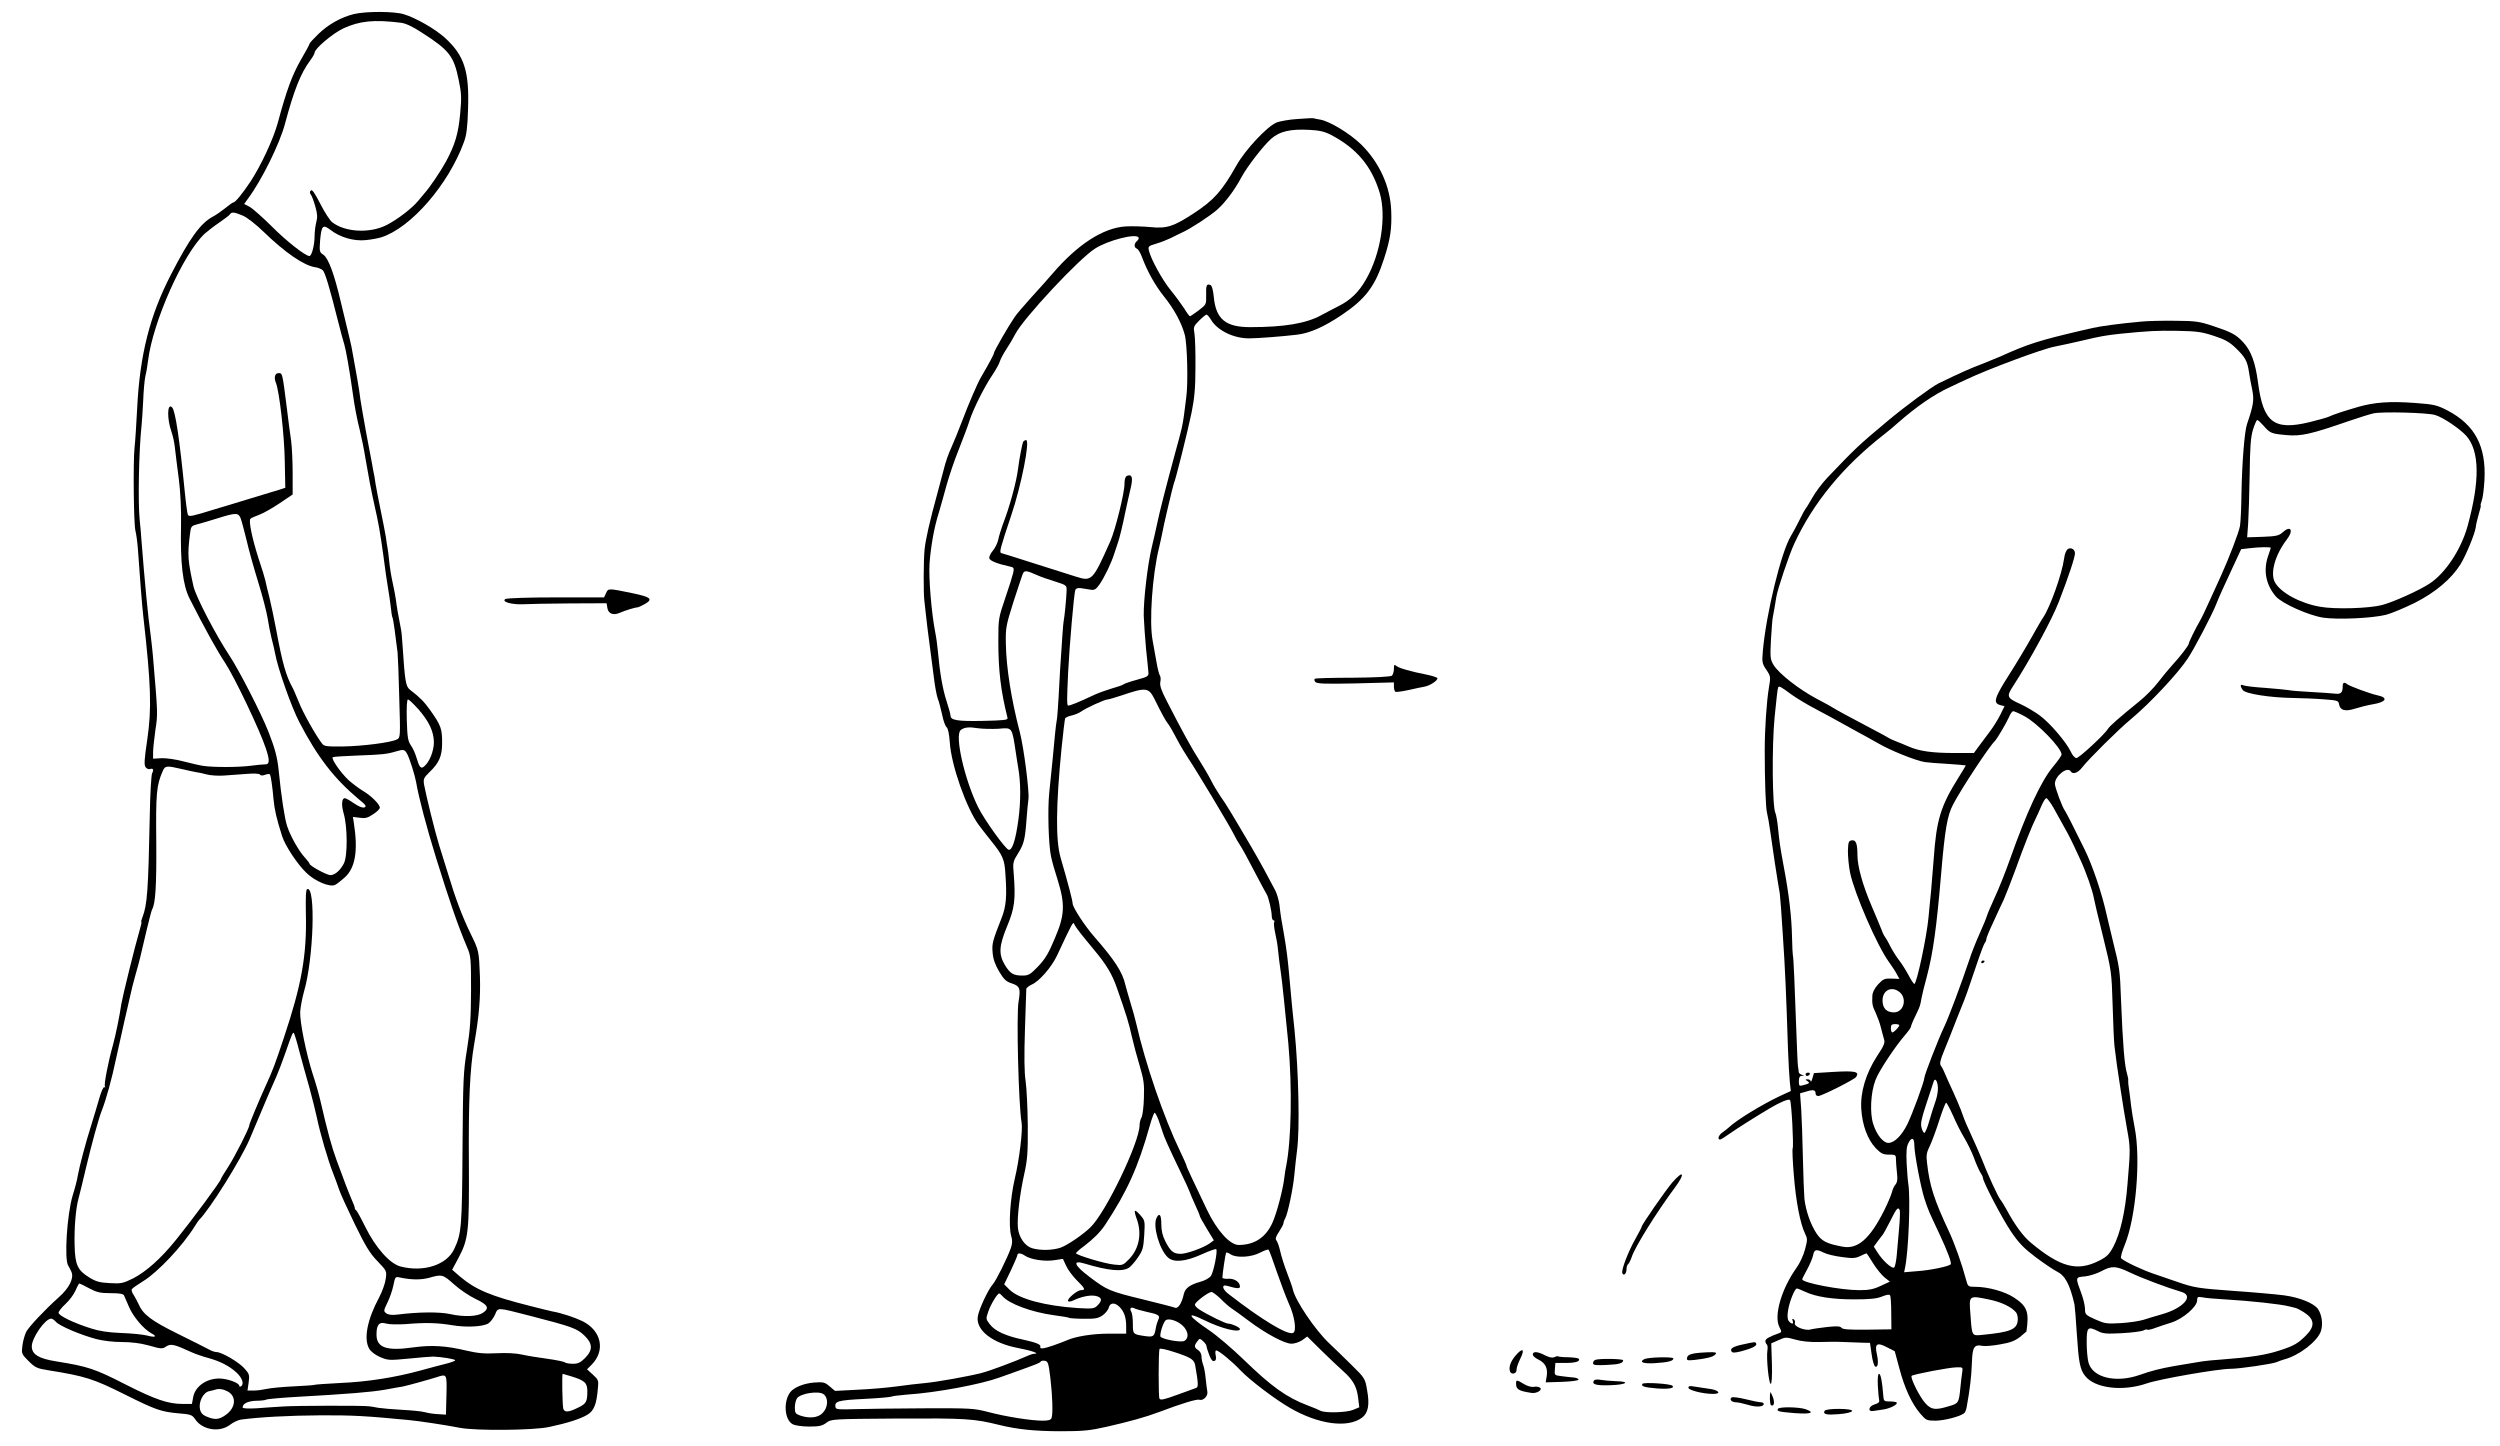
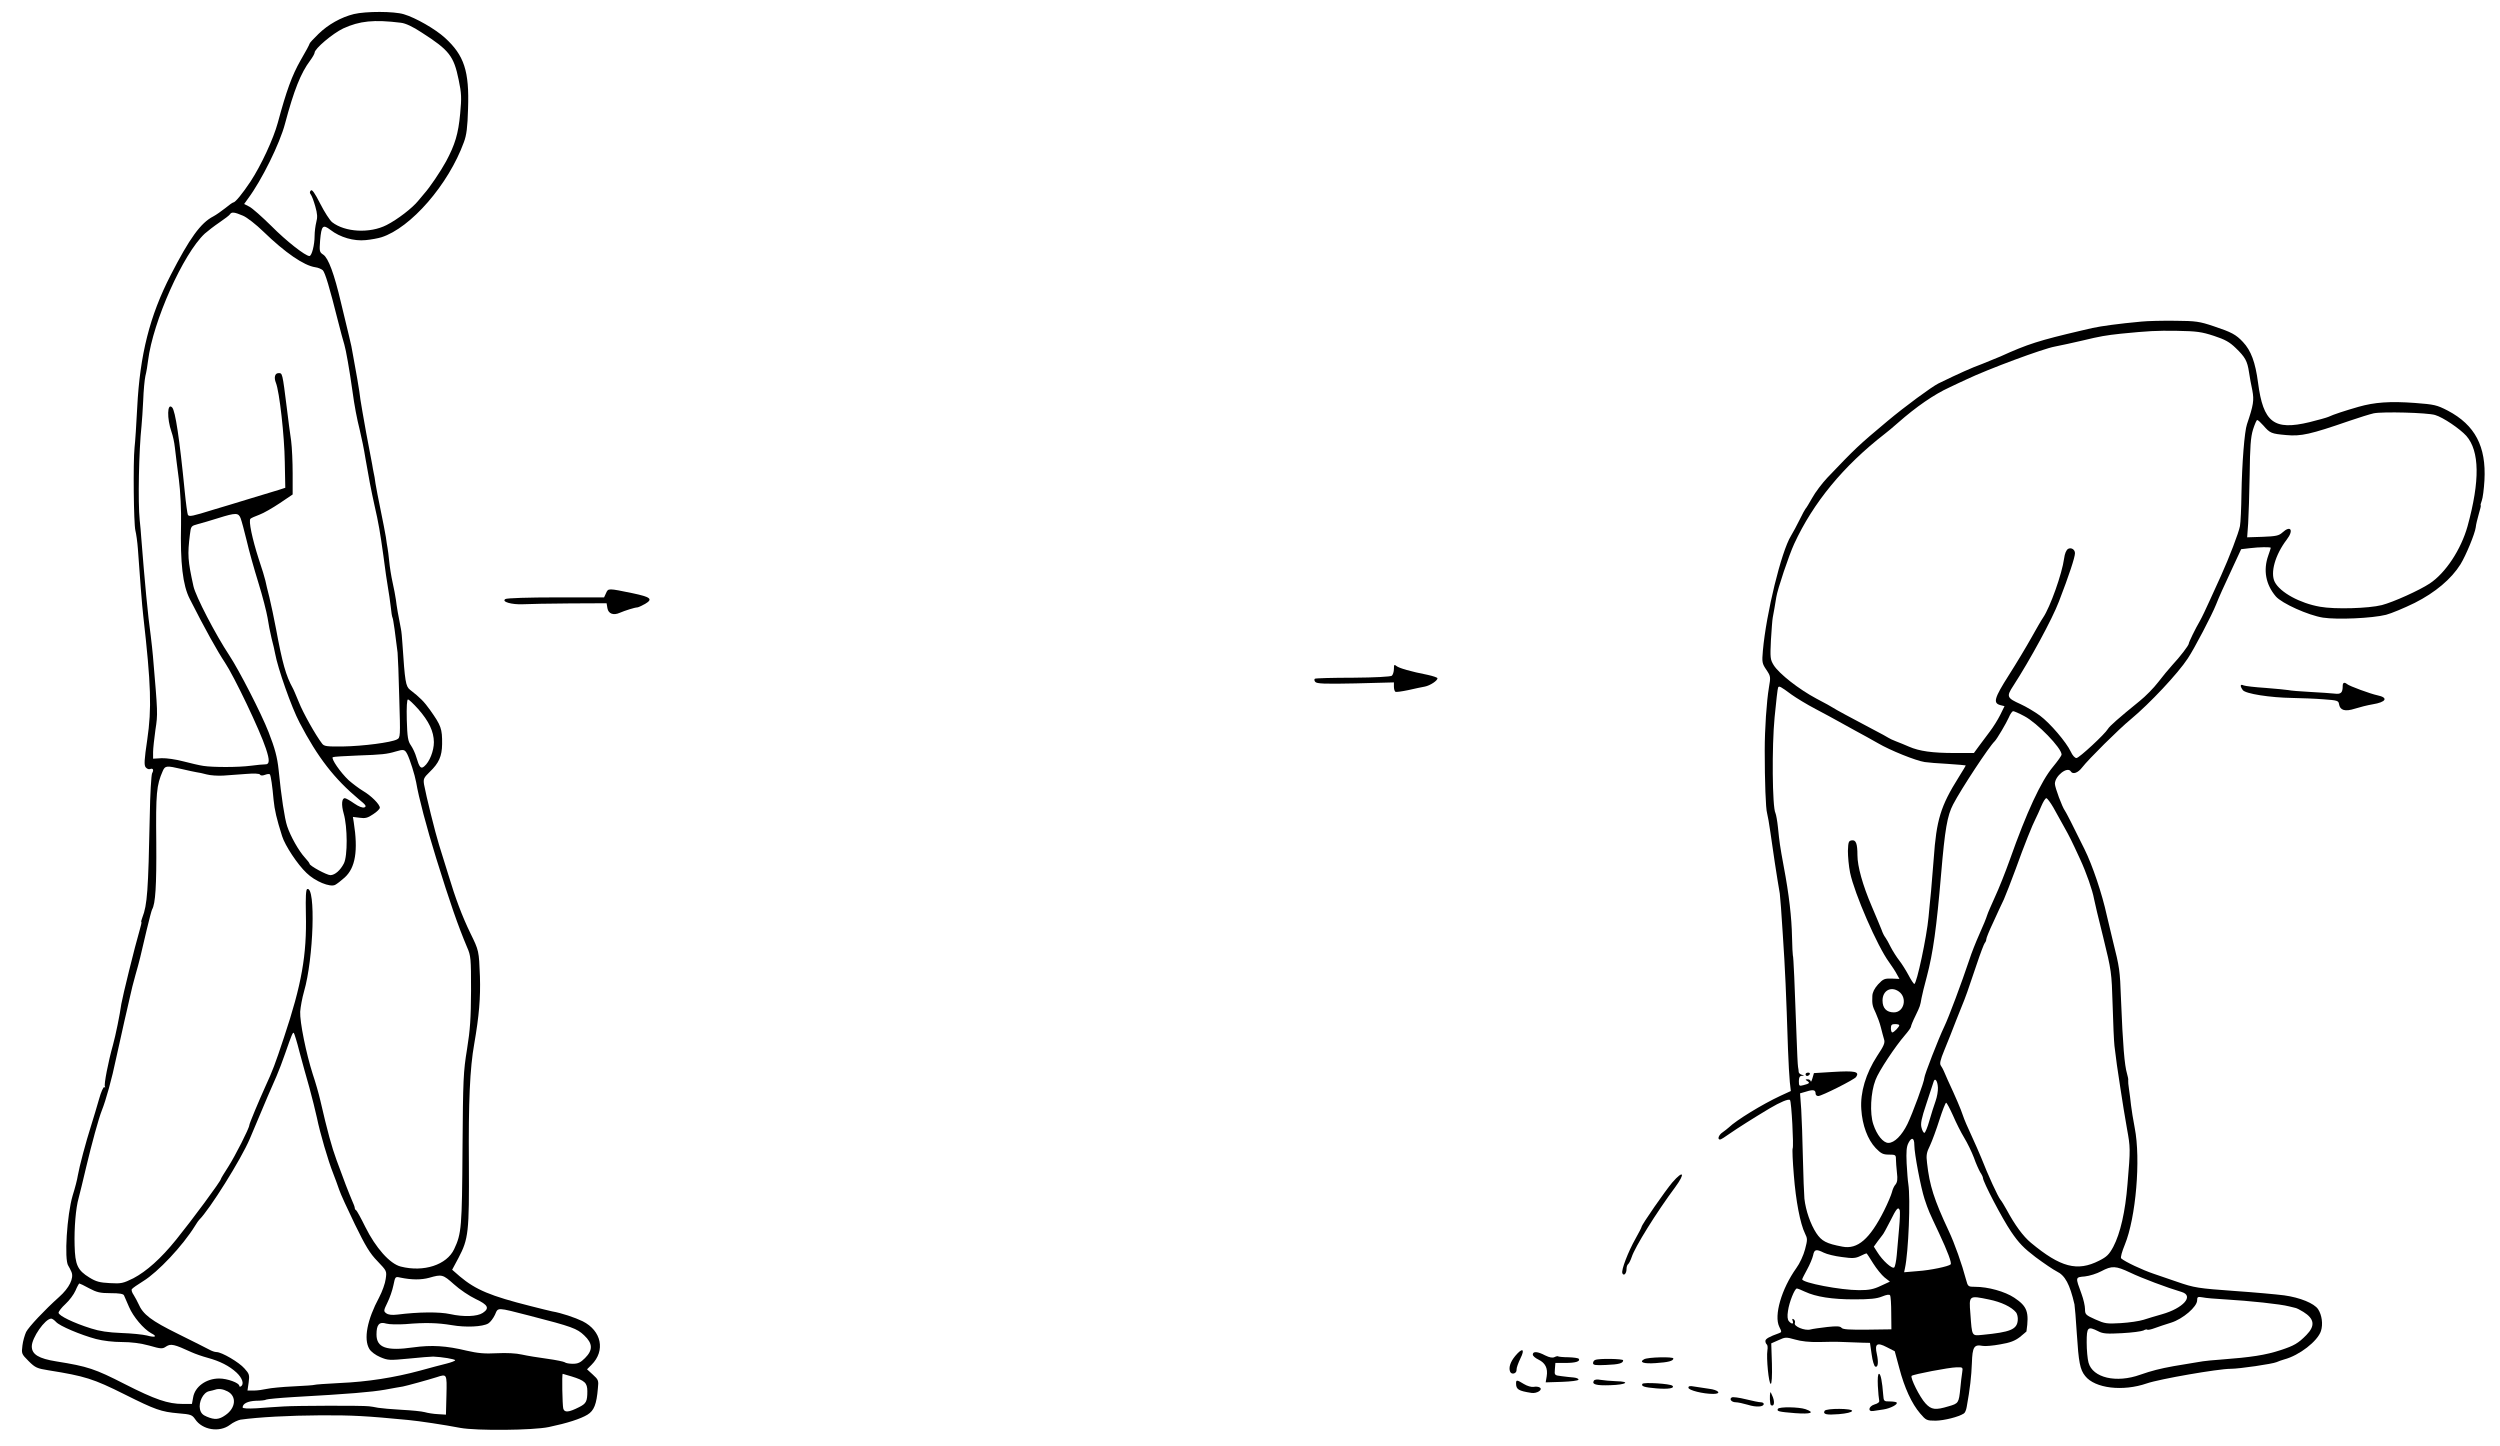
<svg xmlns="http://www.w3.org/2000/svg" version="1.0" width="1494pt" height="864pt" viewBox="0 0 1494 864" preserveAspectRatio="xMidYMid meet">
  <g transform="translate(0,864) scale(0.1,-0.1)" fill="#000000" stroke="none">
    <path d="M2115 8556 c-77 -19 -155 -63 -212 -119 -29 -28 -53 -54 -53 -58 0 -4 -24 -49 -54 -100 -51 -90 -84 -180 -136 -373 -26 -96 -100 -255 -163 -351 -48 -72 -91 -125 -103 -125 -4 0 -25 -15 -48 -34 -23 -18 -54 -40 -71 -49 -76 -39 -142 -131 -255 -351 -125 -243 -184 -476 -200 -791 -5 -99 -12 -207 -16 -240 -9 -89 -5 -454 5 -495 5 -19 12 -69 15 -110 9 -133 26 -354 32 -400 47 -414 51 -554 24 -740 -18 -122 -20 -153 -9 -166 7 -8 18 -13 25 -10 18 7 25 -4 13 -25 -5 -10 -12 -126 -14 -256 -9 -447 -15 -531 -44 -605 -6 -16 -9 -28 -6 -28 2 0 -2 -21 -10 -47 -29 -98 -103 -400 -110 -443 -9 -65 -34 -187 -50 -245 -28 -99 -55 -238 -48 -248 3 -5 2 -7 -4 -4 -5 3 -19 -28 -31 -71 -12 -42 -33 -113 -47 -157 -32 -100 -71 -247 -80 -300 -3 -22 -17 -76 -31 -120 -34 -115 -51 -384 -26 -419 4 -6 13 -23 19 -37 16 -37 -13 -96 -74 -150 -87 -78 -180 -177 -197 -209 -8 -18 -19 -54 -22 -81 -6 -48 -6 -50 37 -93 40 -40 51 -44 119 -55 218 -35 267 -50 455 -144 184 -92 218 -104 321 -113 74 -6 82 -9 100 -35 43 -65 146 -81 208 -34 19 15 48 28 63 31 108 15 290 25 478 26 193 1 275 -4 525 -28 64 -6 217 -29 310 -47 96 -18 436 -15 530 5 110 23 190 49 231 74 39 24 54 62 62 158 5 46 3 51 -30 81 l-35 32 27 27 c84 84 60 203 -53 260 -45 22 -128 50 -182 59 -14 3 -72 17 -130 32 -238 60 -327 97 -422 177 l-46 40 38 71 c60 114 64 154 62 562 -3 370 6 572 32 717 29 167 38 275 34 403 -6 154 -6 154 -57 258 -49 101 -90 210 -131 347 -18 58 -43 139 -56 180 -24 77 -78 296 -90 362 -5 33 -2 40 34 75 55 53 73 93 74 166 1 92 -6 111 -72 204 -35 49 -59 74 -120 121 -26 21 -30 49 -45 273 -2 36 -6 77 -9 90 -15 74 -26 139 -30 174 -3 22 -12 70 -20 105 -8 36 -17 92 -20 125 -3 33 -8 69 -10 80 -2 11 -7 40 -10 65 -4 25 -18 97 -31 160 -13 63 -27 135 -31 160 -3 25 -8 54 -11 65 -2 11 -7 34 -9 50 -3 17 -19 102 -36 190 -16 88 -31 176 -34 196 -2 19 -10 75 -19 125 -9 49 -20 112 -25 139 -4 28 -15 82 -25 120 -9 39 -30 126 -47 195 -41 175 -76 268 -106 288 -23 15 -24 20 -19 86 8 88 16 97 62 62 58 -45 140 -68 210 -61 33 3 75 11 94 17 176 56 401 315 493 568 16 42 22 89 25 200 8 225 -23 319 -138 424 -57 52 -175 120 -246 141 -59 18 -227 18 -298 1z m281 -52 c27 -3 71 -23 125 -59 164 -105 191 -140 220 -282 17 -81 18 -107 9 -202 -11 -121 -31 -186 -84 -285 -32 -59 -99 -158 -130 -192 -6 -7 -22 -26 -36 -43 -35 -44 -125 -113 -190 -146 -100 -51 -248 -43 -325 17 -14 11 -46 61 -71 110 -33 65 -49 87 -56 80 -8 -8 -8 -15 -1 -24 6 -7 18 -39 27 -71 13 -45 14 -66 6 -95 -5 -20 -10 -57 -10 -82 0 -54 -17 -120 -31 -120 -24 0 -138 89 -228 180 -55 54 -113 106 -131 115 l-31 16 23 32 c82 110 190 329 221 447 54 202 94 303 151 379 14 19 26 40 26 46 0 24 108 115 171 145 98 45 183 54 345 34z m-944 -1153 c24 -10 79 -53 122 -95 130 -126 242 -203 310 -213 17 -2 37 -11 45 -18 14 -14 41 -105 90 -300 15 -60 33 -126 39 -145 9 -29 31 -153 48 -275 12 -90 27 -168 44 -235 10 -41 26 -118 34 -170 9 -52 21 -117 26 -145 6 -27 12 -59 14 -70 2 -11 9 -40 14 -65 24 -104 34 -163 53 -300 10 -80 23 -167 28 -195 5 -27 12 -77 16 -110 3 -32 8 -63 11 -67 4 -6 18 -107 30 -208 2 -19 7 -141 10 -271 7 -234 7 -237 -14 -248 -34 -18 -202 -40 -323 -42 -97 -1 -112 1 -124 17 -38 49 -115 186 -139 248 -16 38 -32 77 -37 85 -40 72 -62 150 -99 351 -12 63 -30 149 -40 190 -11 41 -21 86 -24 100 -3 14 -20 72 -40 130 -38 118 -62 229 -49 240 4 4 28 15 53 24 25 9 80 41 122 69 l77 52 0 125 c0 69 -4 157 -9 195 -6 39 -17 124 -25 190 -28 223 -27 215 -51 215 -21 0 -28 -26 -15 -58 21 -52 51 -318 53 -472 l3 -155 -40 -13 c-22 -7 -101 -31 -175 -53 -74 -23 -171 -52 -215 -65 -125 -39 -144 -43 -152 -31 -3 5 -12 69 -19 141 -31 314 -56 481 -75 501 -30 31 -32 -66 -4 -146 8 -22 17 -63 20 -92 9 -74 12 -102 24 -192 9 -67 15 -189 13 -270 -5 -230 10 -362 52 -444 91 -180 166 -314 210 -380 55 -82 209 -404 245 -514 24 -72 23 -96 -6 -95 -10 0 -47 -3 -83 -8 -76 -10 -227 -10 -285 -1 -22 3 -76 16 -119 27 -45 12 -102 20 -130 19 l-51 -3 0 40 c0 21 7 81 14 133 15 96 14 100 -15 441 -2 25 -8 79 -13 120 -17 121 -36 322 -57 590 -1 25 -6 71 -9 102 -11 106 -5 416 11 564 3 27 7 96 10 152 2 57 8 122 13 145 6 23 13 65 16 92 29 234 210 639 339 759 17 15 57 46 88 67 31 21 60 43 63 49 9 15 28 12 77 -9z m-14 -1808 c6 -16 22 -75 36 -133 13 -58 45 -171 70 -252 25 -80 49 -175 55 -210 5 -35 16 -90 24 -123 9 -33 18 -73 21 -90 16 -89 98 -322 146 -413 109 -209 208 -336 355 -459 41 -33 47 -42 33 -48 -11 -4 -33 4 -62 24 -24 17 -49 31 -55 31 -19 0 -22 -39 -7 -92 23 -79 24 -254 1 -298 -21 -41 -53 -69 -80 -70 -22 0 -125 56 -125 68 0 4 -13 21 -28 37 -36 39 -86 127 -106 188 -15 45 -35 175 -51 337 -8 75 -22 128 -60 225 -44 113 -178 373 -235 459 -82 124 -201 353 -214 413 -34 155 -36 187 -21 309 6 50 7 51 48 62 23 6 78 22 122 36 105 33 120 32 133 -1z m1061 -1140 c65 -74 93 -134 94 -198 0 -52 -26 -119 -58 -145 -20 -17 -29 -6 -47 55 -6 22 -21 54 -32 70 -18 25 -22 49 -25 153 -2 78 1 122 7 122 6 0 33 -26 61 -57z m-65 -270 c16 -32 45 -124 53 -168 15 -90 62 -268 120 -455 82 -264 130 -402 184 -530 23 -52 24 -67 24 -260 -1 -167 -5 -232 -24 -350 -22 -135 -24 -177 -27 -595 -3 -470 -6 -507 -50 -600 -44 -94 -182 -139 -319 -104 -65 16 -150 112 -212 237 -26 53 -51 98 -55 100 -5 2 -8 8 -8 14 0 5 -7 24 -15 41 -8 18 -25 61 -39 97 -13 36 -38 102 -55 148 -28 76 -54 170 -97 357 -9 39 -29 109 -45 156 -39 122 -78 312 -75 373 2 28 12 83 23 121 57 196 71 629 19 612 -8 -3 -10 -47 -8 -148 6 -246 -25 -422 -131 -739 -54 -163 -67 -197 -112 -295 -38 -84 -95 -220 -95 -229 0 -18 -85 -185 -126 -249 -24 -37 -44 -70 -44 -73 0 -12 -173 -246 -267 -362 -92 -114 -178 -190 -256 -231 -61 -30 -72 -33 -140 -29 -61 3 -83 9 -122 33 -72 44 -86 76 -89 192 -3 104 7 225 24 283 5 19 26 103 45 185 33 139 75 293 94 340 24 60 60 189 85 310 20 91 29 133 50 225 9 36 22 97 31 135 8 39 24 102 35 140 23 80 29 105 66 265 15 63 30 120 33 125 20 34 27 140 25 402 -3 293 1 340 39 426 14 32 23 32 114 11 37 -9 77 -17 88 -19 11 -1 38 -7 60 -13 22 -6 67 -9 100 -7 33 2 94 7 137 10 47 4 79 2 82 -4 4 -7 15 -7 31 -1 13 5 26 6 28 2 6 -9 15 -72 22 -152 6 -61 18 -113 51 -217 18 -57 92 -169 146 -220 51 -50 141 -87 171 -71 10 5 36 25 57 44 64 58 81 160 54 331 l-5 31 41 -5 c32 -5 48 -1 80 21 22 14 40 32 40 39 0 20 -52 72 -100 100 -25 15 -63 44 -86 64 -50 47 -107 130 -95 138 5 3 73 7 150 10 143 5 173 8 226 24 47 14 54 13 69 -16z m-644 -1780 c16 -59 42 -155 59 -213 16 -58 36 -139 45 -180 18 -89 67 -257 97 -332 11 -29 28 -73 36 -98 8 -25 51 -118 94 -207 63 -129 89 -173 135 -220 55 -58 56 -58 49 -106 -3 -26 -21 -76 -39 -110 -72 -134 -94 -249 -59 -308 10 -17 37 -37 65 -49 47 -20 55 -20 171 -9 67 7 133 12 146 12 51 -2 131 -15 131 -22 0 -4 -24 -13 -52 -20 -29 -7 -100 -26 -158 -42 -151 -41 -314 -67 -480 -74 -80 -4 -148 -9 -151 -11 -4 -2 -60 -6 -125 -9 -66 -3 -137 -10 -159 -15 -22 -5 -57 -10 -78 -10 l-38 0 7 48 c6 45 4 52 -25 84 -32 37 -136 98 -167 98 -11 0 -30 7 -44 15 -14 8 -97 49 -185 93 -162 80 -210 116 -238 181 -6 14 -19 37 -28 52 -10 14 -15 30 -11 35 4 6 34 27 68 48 88 54 236 211 310 331 10 17 21 32 24 35 61 59 251 362 303 485 94 224 138 327 160 375 13 30 36 90 51 134 40 115 46 129 52 123 3 -3 19 -54 34 -114z m923 -1388 c34 -31 92 -70 130 -88 74 -35 84 -55 42 -83 -33 -22 -114 -25 -195 -7 -63 14 -189 13 -315 -3 -34 -4 -55 -1 -67 8 -16 12 -16 16 7 63 14 28 30 74 36 104 11 53 11 53 42 46 68 -14 124 -14 172 -1 76 22 82 20 148 -39z m-2180 -24 c45 -24 65 -29 128 -29 52 0 76 -4 80 -13 4 -8 17 -39 30 -69 25 -59 87 -132 132 -157 40 -20 26 -28 -25 -14 -24 6 -92 13 -153 15 -77 3 -131 11 -180 27 -106 33 -195 77 -195 94 0 8 19 32 41 52 23 21 50 57 60 80 10 24 21 43 23 43 3 0 30 -13 59 -29z m2637 -165 c248 -64 278 -75 321 -116 52 -49 53 -88 5 -136 -27 -27 -42 -34 -73 -34 -21 0 -43 4 -48 9 -6 4 -53 14 -105 21 -52 7 -120 18 -151 25 -34 8 -93 11 -150 8 -72 -4 -114 0 -179 15 -124 30 -211 35 -320 20 -161 -23 -220 -2 -220 77 0 59 16 78 59 65 18 -5 69 -6 115 -3 116 10 191 8 275 -6 85 -15 186 -10 219 10 13 8 30 31 40 52 20 45 5 46 212 -7z m-2835 -36 c21 -24 146 -77 239 -102 42 -11 104 -18 154 -18 55 0 112 -7 163 -21 73 -21 80 -21 103 -5 27 17 47 13 151 -35 22 -10 65 -25 95 -33 74 -20 131 -49 174 -89 35 -33 46 -69 26 -82 -5 -3 -10 -2 -10 3 0 18 -72 44 -120 44 -78 0 -146 -49 -156 -114 l-7 -38 -54 0 c-89 0 -165 26 -348 119 -178 91 -220 105 -407 135 -107 17 -148 42 -148 90 0 51 79 165 116 166 6 0 19 -9 29 -20z m3079 -325 c81 -25 96 -39 96 -89 0 -61 -7 -74 -49 -95 -63 -32 -88 -34 -95 -8 -5 21 -9 207 -3 207 1 0 24 -7 51 -15z m-746 -112 l-3 -117 -48 3 c-26 1 -62 7 -79 12 -18 5 -80 11 -138 14 -58 3 -121 9 -140 12 -19 4 -44 8 -55 9 -39 5 -431 4 -510 -1 -44 -3 -117 -7 -162 -11 -52 -3 -83 -1 -83 5 0 23 31 38 80 40 28 0 56 3 61 7 6 3 78 10 162 15 339 19 466 30 547 44 47 9 95 17 107 19 22 4 156 41 203 56 61 20 61 21 58 -107z m-1308 22 c56 -29 49 -100 -13 -142 -38 -27 -64 -29 -111 -9 -25 10 -36 22 -41 45 -9 42 19 99 54 107 14 3 31 7 36 9 23 8 48 4 75 -10z" />
-     <path d="M7755 7929 c-49 -3 -107 -13 -128 -22 -56 -24 -185 -162 -237 -254 -88 -156 -136 -209 -255 -287 -122 -80 -163 -93 -260 -83 -44 4 -110 6 -147 4 -135 -8 -288 -107 -438 -282 -23 -27 -79 -90 -124 -139 -44 -49 -91 -103 -102 -120 -38 -55 -124 -205 -124 -215 0 -8 -27 -59 -78 -146 -21 -36 -74 -159 -112 -260 -21 -55 -50 -127 -65 -160 -16 -33 -36 -91 -45 -130 -10 -38 -28 -106 -40 -150 -42 -152 -70 -273 -75 -332 -6 -62 -7 -262 -1 -303 2 -14 6 -54 10 -90 4 -36 13 -112 21 -170 8 -58 19 -148 26 -200 6 -52 17 -108 23 -125 7 -16 18 -59 26 -95 7 -36 19 -70 27 -76 9 -8 15 -40 19 -90 8 -135 99 -394 173 -494 14 -19 46 -60 70 -90 73 -90 84 -115 89 -199 10 -137 5 -195 -21 -263 -56 -143 -60 -157 -55 -212 3 -38 15 -71 39 -112 28 -47 41 -60 76 -71 48 -16 53 -31 40 -108 -14 -76 0 -623 18 -724 8 -43 -14 -225 -41 -336 -28 -121 -38 -285 -21 -342 8 -25 7 -44 -2 -71 -22 -62 -89 -196 -108 -217 -27 -29 -85 -153 -90 -194 -11 -81 88 -158 242 -187 80 -15 133 -34 96 -34 -7 0 -27 -6 -44 -14 -64 -29 -223 -89 -272 -101 -77 -20 -263 -53 -335 -60 -36 -3 -112 -12 -170 -20 -58 -8 -165 -17 -237 -20 l-133 -7 -32 27 c-29 25 -38 27 -93 23 -62 -5 -120 -29 -142 -57 -43 -56 -35 -166 14 -192 15 -8 56 -14 99 -14 59 0 78 4 103 23 30 22 33 22 428 25 403 2 454 -1 603 -38 108 -27 217 -38 370 -38 131 0 173 4 270 26 141 32 235 58 320 90 132 50 224 78 238 72 22 -8 53 24 47 49 -2 12 -7 47 -10 79 -3 33 -10 70 -16 84 -5 13 -9 35 -9 49 0 13 -9 29 -20 36 -24 15 -25 26 -5 52 14 19 15 19 35 1 11 -10 20 -23 20 -29 0 -6 7 -29 16 -52 11 -30 21 -41 31 -37 10 4 12 14 8 34 -4 16 -2 29 3 29 15 0 93 -64 145 -119 55 -58 205 -172 295 -224 170 -99 345 -123 431 -59 37 27 47 77 31 163 -12 72 -13 73 -94 153 -45 45 -104 101 -130 126 -85 79 -207 260 -220 325 -2 11 -18 56 -35 100 -17 44 -35 102 -41 130 -6 27 -16 55 -22 62 -8 10 -4 23 16 53 14 22 26 44 26 50 0 6 4 18 10 28 16 29 48 182 55 262 4 41 11 107 16 145 17 123 10 470 -15 720 -2 17 -8 82 -15 145 -6 63 -13 142 -16 175 -9 101 -16 157 -30 240 -8 44 -16 94 -19 110 -3 17 -7 51 -10 77 -3 25 -14 64 -24 85 -47 90 -93 174 -143 260 -124 211 -153 259 -184 302 -17 25 -44 69 -58 98 -14 28 -46 82 -70 120 -43 66 -105 179 -194 353 -33 64 -43 92 -39 114 4 16 2 34 -3 40 -4 6 -14 43 -20 81 -7 39 -17 96 -23 128 -21 111 -2 389 38 552 8 33 16 72 19 86 5 35 66 292 70 300 8 12 84 316 106 424 17 86 23 145 23 270 1 88 -2 179 -6 202 -7 38 -5 44 28 77 20 20 40 36 44 36 5 0 18 -15 29 -34 39 -62 134 -108 225 -108 54 0 204 12 287 22 77 9 162 47 269 119 142 96 198 171 251 335 38 117 47 180 43 285 -5 146 -70 289 -179 397 -66 65 -188 139 -244 149 -19 3 -37 7 -40 8 -3 2 -46 0 -96 -4z m199 -95 c154 -81 243 -187 291 -346 42 -141 6 -368 -83 -520 -42 -74 -92 -122 -162 -157 -30 -15 -77 -40 -105 -55 -90 -49 -219 -71 -425 -71 -145 0 -203 48 -216 177 -4 45 -12 72 -21 75 -22 9 -27 -3 -25 -62 1 -54 1 -55 -45 -90 -25 -19 -49 -35 -52 -35 -3 0 -19 21 -35 48 -17 26 -53 75 -81 109 -50 62 -117 184 -129 235 -6 26 -3 28 44 42 28 8 67 24 88 34 20 11 51 25 67 33 50 22 167 99 210 137 49 44 104 118 144 193 33 62 131 189 178 230 50 44 114 59 227 53 61 -3 91 -10 130 -30z m-1150 -613 c3 -5 -1 -14 -9 -21 -19 -16 -19 -39 -1 -46 8 -3 22 -26 31 -52 34 -89 78 -167 132 -235 59 -73 104 -156 123 -227 15 -54 21 -291 9 -375 -4 -33 -11 -82 -14 -110 -8 -56 -13 -81 -49 -210 -60 -221 -97 -366 -111 -435 -9 -41 -23 -104 -32 -140 -25 -104 -50 -318 -48 -410 2 -47 8 -137 14 -200 7 -63 13 -126 14 -139 2 -21 -5 -26 -68 -43 -38 -10 -74 -23 -80 -27 -5 -5 -37 -16 -70 -25 -33 -10 -78 -26 -100 -36 -106 -50 -158 -70 -163 -66 -7 7 -6 36 1 196 8 160 35 472 43 494 4 10 15 14 35 11 16 -3 41 -7 57 -9 22 -4 32 2 53 32 29 42 71 128 89 187 7 22 16 49 20 60 10 27 29 106 46 190 8 39 22 99 30 134 16 66 10 89 -20 78 -11 -5 -16 -20 -16 -49 0 -54 -55 -276 -85 -343 -105 -236 -110 -241 -205 -211 -25 8 -133 42 -240 76 -107 34 -200 64 -207 65 -12 4 -5 31 60 225 60 177 114 450 89 450 -6 0 -13 -4 -17 -9 -6 -11 -23 -98 -31 -161 -9 -77 -51 -232 -92 -336 -10 -28 -22 -67 -26 -87 -4 -20 -18 -50 -32 -67 -14 -16 -24 -37 -22 -46 3 -15 47 -33 121 -49 26 -5 28 -9 22 -38 -4 -18 -25 -86 -48 -152 -40 -118 -41 -123 -41 -255 0 -175 14 -297 55 -460 3 -13 -19 -15 -149 -18 -154 -3 -192 4 -192 33 0 8 -11 47 -24 87 -23 71 -40 170 -51 294 -3 34 -10 86 -16 115 -23 119 -40 326 -34 414 8 102 27 212 55 300 10 33 30 105 45 160 15 55 48 154 75 220 26 66 56 145 65 175 23 69 87 198 136 270 20 30 40 66 44 80 4 14 22 48 40 75 18 28 42 68 53 90 48 93 378 447 475 509 78 50 245 93 261 67z m-604 -2019 c19 -9 67 -25 105 -37 69 -22 70 -23 69 -56 -1 -39 -12 -155 -18 -184 -3 -17 -8 -90 -21 -290 -2 -27 -6 -102 -9 -165 -4 -63 -8 -124 -11 -135 -2 -11 -7 -47 -10 -80 -6 -69 -22 -231 -35 -355 -10 -99 -4 -311 11 -378 5 -26 23 -90 40 -142 45 -145 42 -210 -18 -349 -36 -87 -57 -122 -99 -166 -47 -49 -57 -55 -94 -55 -55 0 -74 12 -106 65 -37 64 -34 112 15 231 44 105 51 159 39 311 -6 68 -5 74 27 125 34 55 41 82 50 208 3 41 8 93 11 115 6 45 -28 311 -52 401 -50 192 -81 385 -83 528 -2 93 1 108 44 245 26 80 51 156 56 169 10 25 20 25 89 -6z m699 -739 c44 -89 68 -133 81 -148 7 -8 31 -49 53 -92 23 -43 55 -96 70 -118 37 -53 245 -399 270 -450 11 -22 27 -51 37 -65 10 -14 48 -83 85 -155 37 -71 71 -134 75 -140 10 -14 30 -99 30 -129 0 -14 5 -26 11 -26 5 0 7 -5 4 -10 -4 -6 -1 -36 6 -68 7 -31 13 -66 14 -77 3 -34 17 -149 21 -170 4 -21 27 -242 43 -409 24 -266 18 -579 -13 -735 -3 -12 -8 -44 -11 -70 -8 -70 -45 -210 -70 -266 -40 -90 -107 -134 -202 -135 -53 0 -131 86 -191 212 -88 184 -122 256 -122 263 0 4 -18 44 -39 88 -96 198 -207 523 -260 757 -7 30 -23 89 -36 130 -12 41 -26 88 -30 105 -17 76 -65 149 -183 284 -59 67 -132 179 -132 202 0 16 -27 120 -72 274 -30 104 -28 312 6 655 9 91 19 170 21 176 2 6 19 14 38 18 19 4 46 15 58 24 27 20 140 72 158 72 6 0 43 11 83 24 147 50 162 48 197 -21z m-932 -178 c84 7 80 13 104 -145 5 -36 12 -76 14 -89 15 -85 16 -197 1 -309 -17 -124 -37 -186 -59 -180 -21 7 -145 180 -181 253 -82 165 -142 431 -105 462 21 17 49 20 104 11 28 -4 82 -5 122 -3z m493 -1226 c19 -24 54 -66 77 -94 74 -88 110 -148 138 -230 57 -162 72 -212 89 -290 10 -44 31 -123 47 -175 24 -82 28 -108 25 -190 -1 -52 -8 -105 -14 -117 -7 -12 -12 -33 -12 -47 0 -102 -202 -523 -294 -611 -44 -43 -138 -107 -178 -121 -47 -16 -118 -18 -168 -4 -44 12 -81 64 -87 122 -6 58 11 202 38 323 19 86 22 126 21 290 -1 105 -7 224 -13 265 -8 50 -9 151 -4 305 4 127 8 236 8 244 0 7 15 19 32 27 44 18 118 103 151 172 91 195 97 206 103 191 3 -9 22 -36 41 -60z m463 -1111 c8 -24 19 -54 23 -68 8 -29 39 -99 113 -252 28 -58 51 -109 51 -112 0 -3 14 -35 30 -71 17 -36 30 -68 30 -72 0 -4 19 -38 42 -76 l42 -69 -23 -17 c-36 -27 -141 -65 -177 -64 -43 1 -59 15 -90 75 -17 33 -24 64 -24 103 0 55 -11 70 -28 38 -25 -48 17 -192 68 -238 34 -31 103 -25 199 18 46 21 86 35 89 32 10 -9 -15 -134 -31 -159 -10 -14 -35 -28 -64 -36 -63 -18 -91 -38 -99 -75 -12 -54 -34 -87 -52 -80 -9 4 -96 26 -193 50 -197 48 -213 55 -315 132 -95 71 -109 105 -33 82 143 -43 228 -51 267 -24 12 9 36 36 53 62 28 40 32 55 37 133 5 86 4 87 -26 121 -35 38 -39 31 -17 -31 29 -83 12 -172 -46 -233 -38 -39 -40 -40 -92 -34 -55 5 -227 57 -227 68 0 3 21 23 48 42 60 46 96 83 126 127 131 198 198 346 267 593 12 42 25 77 29 77 4 0 14 -19 23 -42z m707 -908 c24 -69 56 -154 72 -190 36 -78 48 -167 25 -176 -34 -13 -184 77 -384 232 -39 29 -45 60 -10 50 61 -18 77 -18 77 -4 0 27 -36 50 -72 46 -18 -1 -33 2 -33 7 1 27 18 141 22 148 2 4 14 0 26 -8 34 -24 124 -19 177 9 25 13 48 21 51 18 4 -4 26 -63 49 -132z m-1505 96 c34 -23 118 -36 175 -27 l52 8 19 -41 c10 -23 39 -62 63 -86 51 -50 55 -60 26 -60 -23 0 -88 -55 -77 -66 4 -4 17 -2 30 4 47 23 100 34 133 28 39 -8 44 -26 13 -57 -20 -20 -29 -21 -118 -16 -196 13 -350 54 -407 109 l-33 33 40 83 c21 45 39 87 39 92 0 14 22 12 45 -4z m1169 -257 c22 -23 52 -49 66 -58 14 -9 60 -42 102 -74 104 -78 215 -137 256 -137 19 0 47 10 64 21 l30 22 86 -85 c48 -47 106 -102 130 -123 59 -53 80 -92 88 -158 l7 -57 -36 -15 c-40 -17 -167 -20 -195 -6 -9 5 -44 20 -77 32 -127 48 -218 114 -383 274 -67 65 -162 146 -210 178 -124 84 -137 113 -26 58 103 -51 214 -78 214 -53 0 9 -49 32 -70 32 -17 0 -124 53 -172 84 -16 10 -28 23 -27 30 0 14 79 74 98 75 7 1 32 -18 55 -40z m-1304 16 c38 -46 175 -97 310 -115 46 -6 88 -13 91 -16 4 -2 44 -5 88 -5 67 -1 85 3 111 21 16 12 33 32 36 46 8 30 36 32 64 4 28 -28 40 -63 40 -116 l0 -44 -104 0 c-96 0 -198 -16 -251 -40 -11 -5 -48 -19 -82 -31 -59 -20 -81 -22 -76 -7 5 13 -24 25 -101 42 -106 22 -170 52 -200 91 -25 32 -25 34 -10 77 15 44 54 108 65 108 4 0 12 -7 19 -15z m860 -94 c73 -15 85 -23 72 -47 -5 -11 -12 -33 -15 -51 -8 -49 -14 -54 -60 -48 -77 11 -77 11 -77 73 0 31 -4 64 -9 72 -13 20 -3 32 17 22 9 -5 42 -14 72 -21z m197 -67 c50 -31 66 -86 31 -107 -16 -11 -123 7 -142 24 -8 7 10 73 27 96 11 15 50 8 84 -13z m-26 -175 c98 -32 116 -44 122 -81 18 -103 19 -128 6 -132 -8 -3 -59 -21 -113 -41 -79 -29 -101 -34 -107 -23 -7 9 -6 275 0 296 2 6 34 0 92 -19z m-744 -154 c13 -111 16 -215 7 -239 -4 -12 -20 -16 -53 -16 -68 0 -221 24 -326 52 -85 22 -106 23 -385 22 -162 -1 -347 -3 -410 -5 -96 -3 -115 -2 -117 11 -7 36 12 42 170 50 86 4 160 11 165 14 5 3 47 8 93 12 172 11 441 61 555 103 222 79 239 86 243 94 1 4 13 7 24 5 20 -3 23 -13 34 -103z m-1355 -97 c30 -23 27 -80 -7 -113 -27 -28 -79 -33 -134 -14 -27 10 -31 15 -31 48 0 20 6 45 13 55 22 30 131 46 159 24z" />
    <path d="M12795 6718 c-132 -12 -240 -27 -290 -38 -27 -6 -57 -13 -65 -15 -256 -60 -322 -81 -485 -155 -23 -10 -72 -30 -110 -45 -63 -23 -137 -56 -262 -117 -41 -21 -198 -136 -303 -224 -177 -148 -191 -162 -360 -339 -31 -33 -72 -87 -90 -120 -19 -33 -36 -62 -40 -65 -3 -3 -19 -32 -35 -65 -16 -33 -40 -77 -52 -97 -58 -94 -148 -463 -168 -686 -6 -69 -5 -77 21 -115 26 -39 26 -42 15 -106 -14 -84 -25 -248 -25 -376 0 -187 6 -348 14 -374 4 -14 13 -66 20 -116 10 -76 41 -280 56 -365 2 -14 11 -124 18 -245 14 -208 20 -346 31 -685 3 -80 8 -169 11 -197 l6 -53 -63 -29 c-109 -51 -264 -146 -308 -189 -8 -7 -24 -20 -37 -29 -23 -15 -33 -43 -15 -43 5 0 31 16 57 35 49 34 142 93 239 151 64 38 114 59 122 50 9 -8 23 -278 16 -289 -3 -5 0 -77 7 -160 12 -154 38 -290 67 -349 15 -30 15 -37 0 -94 -9 -35 -32 -85 -52 -112 -89 -125 -135 -284 -102 -351 15 -30 15 -32 -1 -38 -59 -21 -82 -34 -82 -47 0 -8 4 -17 8 -20 5 -3 7 -19 4 -36 -7 -46 8 -200 20 -200 6 0 9 45 7 121 l-4 121 43 19 c41 19 46 19 99 4 37 -11 87 -16 142 -15 47 2 115 2 151 0 36 -1 85 -3 110 -4 l45 -1 10 -69 c5 -38 15 -71 22 -73 16 -6 20 25 9 75 -14 62 1 72 60 41 l47 -24 27 -100 c31 -119 75 -214 125 -272 35 -41 39 -43 93 -43 50 1 136 22 168 43 7 4 14 21 17 39 20 110 28 183 31 262 3 97 13 113 64 103 15 -3 62 1 105 9 60 10 88 21 118 44 21 18 39 32 39 33 17 117 5 150 -73 202 -56 37 -156 65 -234 65 -41 0 -43 1 -54 43 -24 91 -68 216 -104 292 -87 186 -114 270 -129 405 -6 46 -3 63 18 105 13 28 38 96 56 153 18 56 36 102 40 102 4 0 22 -34 41 -76 18 -42 48 -102 67 -133 19 -31 45 -85 58 -119 12 -35 30 -74 38 -88 9 -13 16 -28 16 -33 0 -23 115 -243 168 -321 46 -68 76 -99 147 -153 50 -37 106 -75 126 -85 50 -24 78 -76 106 -197 2 -11 9 -90 14 -175 11 -171 19 -215 50 -253 58 -74 225 -94 369 -44 75 26 426 87 500 87 53 0 250 29 275 40 11 5 31 12 45 16 91 24 200 109 220 170 13 40 6 95 -17 130 -23 35 -108 70 -203 83 -47 6 -179 18 -295 26 -221 16 -241 19 -345 55 -36 12 -99 34 -140 48 -68 23 -172 72 -194 92 -5 5 5 41 22 82 66 161 96 510 59 698 -9 47 -19 108 -22 135 -3 28 -8 70 -12 95 -4 25 -6 49 -5 54 2 4 -2 22 -7 40 -15 50 -25 169 -36 445 -6 174 -9 190 -48 346 -13 55 -30 125 -37 155 -28 129 -85 298 -133 395 -72 147 -110 220 -117 230 -16 21 -60 139 -60 161 0 47 75 106 95 74 12 -20 43 -9 68 24 37 48 219 229 291 288 112 93 282 274 340 363 39 58 145 261 169 322 19 48 41 97 105 234 l45 97 51 6 c57 7 126 8 126 2 0 -2 -7 -23 -15 -46 -31 -88 -15 -173 45 -244 36 -42 194 -113 282 -127 86 -13 293 -4 377 17 31 8 108 40 171 71 123 62 219 143 274 231 32 52 86 182 91 221 1 15 10 50 18 79 9 29 14 52 12 52 -3 0 0 12 6 28 6 15 13 70 16 122 11 202 -56 330 -219 416 -66 34 -80 37 -197 46 -149 11 -241 4 -336 -23 -80 -23 -151 -46 -180 -60 -11 -5 -62 -19 -114 -32 -212 -51 -276 -2 -307 236 -16 122 -42 192 -90 243 -42 45 -69 59 -174 94 -86 29 -107 32 -230 33 -74 1 -166 -1 -205 -5z m435 -85 c67 -22 94 -37 131 -73 56 -54 69 -77 79 -144 4 -28 13 -77 20 -109 11 -59 7 -87 -32 -202 -15 -43 -30 -235 -33 -415 -1 -85 -5 -173 -9 -194 -7 -39 -65 -190 -113 -296 -14 -30 -43 -95 -66 -145 -22 -49 -49 -106 -60 -125 -28 -48 -67 -128 -67 -137 -1 -11 -53 -79 -98 -127 -21 -23 -59 -69 -85 -103 -26 -34 -75 -84 -110 -112 -127 -103 -181 -151 -190 -167 -18 -31 -172 -174 -188 -174 -10 0 -24 16 -34 38 -27 57 -123 170 -185 216 -30 22 -82 53 -115 68 -82 37 -86 45 -44 109 101 156 233 399 273 504 61 158 96 265 96 289 0 22 -22 36 -41 26 -11 -7 -20 -27 -24 -58 -12 -90 -83 -290 -125 -352 -10 -14 -41 -68 -70 -120 -29 -52 -90 -154 -136 -226 -87 -137 -95 -166 -49 -178 l24 -6 -26 -53 c-14 -28 -42 -73 -62 -99 -20 -26 -49 -65 -65 -87 l-30 -41 -115 0 c-134 0 -211 11 -273 38 -23 10 -59 25 -78 32 -19 7 -39 17 -45 21 -5 4 -46 26 -90 49 -133 70 -229 122 -240 130 -5 4 -50 29 -100 55 -105 56 -224 149 -256 201 -20 33 -21 44 -16 148 4 61 8 122 11 136 6 29 15 84 21 121 7 47 76 252 107 319 114 247 294 465 541 657 16 12 52 42 80 67 108 95 215 169 307 211 30 14 75 36 100 47 130 62 458 184 530 197 36 7 110 23 165 36 108 26 139 31 230 41 164 16 210 19 335 17 117 -2 147 -6 220 -30z m1322 -473 c48 -14 148 -82 187 -125 79 -91 82 -267 7 -540 -39 -139 -131 -279 -226 -342 -62 -41 -217 -111 -286 -129 -79 -20 -281 -26 -369 -10 -121 21 -239 86 -271 148 -28 55 2 162 72 254 43 56 23 87 -26 42 -21 -19 -37 -23 -118 -26 l-93 -3 6 83 c3 46 7 178 9 293 2 165 6 222 20 268 10 31 21 57 25 57 5 0 21 -15 37 -33 40 -46 47 -49 137 -57 88 -8 143 4 377 85 58 20 123 40 145 45 54 11 321 4 367 -10z m-3847 -1670 c28 -20 93 -60 145 -87 52 -28 113 -60 135 -73 22 -12 69 -38 105 -58 36 -19 95 -52 132 -73 73 -43 227 -105 280 -113 18 -3 80 -8 138 -11 58 -4 106 -8 107 -9 1 -1 -18 -33 -42 -71 -108 -172 -133 -255 -149 -485 -4 -52 -11 -140 -16 -195 -6 -55 -12 -125 -15 -155 -11 -120 -71 -400 -85 -400 -4 0 -20 24 -35 53 -15 28 -40 68 -55 87 -15 19 -38 55 -51 80 -12 25 -27 51 -33 59 -6 7 -16 27 -22 45 -7 17 -33 81 -59 141 -54 126 -85 238 -85 304 0 70 -9 93 -34 89 -19 -3 -21 -10 -23 -63 0 -33 5 -91 13 -130 26 -125 163 -440 233 -535 18 -25 39 -57 47 -73 l15 -27 -47 2 c-42 1 -50 -2 -81 -35 -22 -25 -33 -47 -34 -69 -2 -49 0 -59 21 -103 10 -22 24 -60 30 -85 6 -25 15 -57 19 -71 7 -21 -1 -39 -41 -99 -68 -105 -102 -218 -95 -319 6 -96 38 -181 86 -232 32 -33 44 -39 79 -39 39 0 42 -2 42 -27 0 -16 3 -52 6 -81 5 -39 2 -57 -8 -70 -9 -9 -18 -30 -22 -47 -4 -16 -25 -66 -47 -110 -85 -169 -158 -233 -249 -215 -96 18 -124 33 -156 81 -34 52 -63 134 -71 206 -2 26 -7 136 -9 243 -2 107 -7 238 -10 290 l-7 96 38 11 c41 13 55 10 55 -13 0 -8 7 -14 16 -14 20 0 217 99 226 114 22 32 -6 38 -139 30 l-113 -7 -9 -31 c-5 -17 -10 -25 -10 -18 -1 6 -9 12 -18 12 -15 0 -16 -2 -3 -10 18 -11 13 -16 -23 -25 -25 -7 -27 -5 -27 24 0 22 5 31 18 32 16 1 16 2 0 6 -10 2 -18 10 -19 16 0 7 -2 21 -4 31 -2 11 -6 94 -9 185 -11 305 -18 476 -22 482 -1 3 -4 52 -5 110 -2 114 -18 255 -49 418 -24 130 -26 148 -35 236 -4 39 -11 77 -15 86 -19 34 -22 400 -5 573 9 93 18 173 21 178 6 10 14 6 79 -42z m1393 -130 c76 -40 222 -190 222 -229 0 -7 -23 -39 -51 -73 -72 -86 -158 -272 -258 -555 -27 -76 -67 -176 -89 -223 -21 -47 -43 -96 -47 -110 -4 -14 -24 -64 -46 -112 -21 -47 -48 -115 -59 -150 -48 -143 -124 -347 -151 -403 -35 -73 -119 -290 -119 -306 0 -21 -70 -212 -101 -276 -34 -69 -78 -113 -114 -113 -31 0 -69 47 -90 111 -22 65 -16 191 13 265 19 52 118 201 177 269 19 22 35 44 35 50 0 5 12 35 27 65 28 58 28 59 36 105 3 17 17 75 32 130 37 140 58 291 85 610 23 271 37 351 72 418 49 94 216 347 248 377 13 12 70 109 85 143 8 20 20 37 26 37 5 0 36 -13 67 -30z m173 -546 c17 -31 47 -84 65 -117 32 -57 43 -79 95 -192 37 -80 74 -186 83 -237 2 -14 27 -118 55 -230 49 -200 50 -206 56 -403 3 -110 8 -220 11 -245 12 -99 15 -120 35 -250 11 -74 29 -185 40 -246 20 -110 21 -119 3 -329 -13 -166 -43 -296 -85 -376 -25 -46 -39 -60 -85 -83 -130 -66 -230 -40 -407 107 -47 39 -96 106 -145 197 -14 25 -30 52 -37 60 -16 20 -74 146 -115 251 -12 30 -39 90 -59 134 -21 44 -44 98 -51 120 -12 37 -43 109 -90 210 -10 22 -21 47 -24 55 -3 8 -11 22 -17 31 -9 12 -5 32 21 95 18 43 50 124 71 179 22 55 43 109 48 120 9 22 13 33 73 210 22 66 44 124 49 130 5 5 9 15 9 22 0 7 18 52 41 100 22 49 51 111 64 138 12 28 44 109 70 180 52 145 101 267 121 305 7 14 22 46 33 73 11 26 24 47 30 47 5 0 24 -25 42 -56z m-924 -1099 c53 -37 32 -125 -29 -125 -44 0 -68 25 -68 71 0 59 50 87 97 54z m3 -202 c0 -10 -32 -43 -42 -43 -4 0 -8 11 -8 25 0 20 5 25 25 25 14 0 25 -3 25 -7z m231 -373 c1 -19 -5 -55 -14 -80 -9 -25 -26 -78 -37 -117 -11 -40 -25 -73 -30 -73 -5 0 -13 14 -17 31 -7 24 0 56 28 140 20 60 39 119 43 131 8 32 25 11 27 -32z m-141 -343 c0 -51 39 -255 61 -322 24 -72 25 -73 87 -205 51 -109 77 -178 69 -186 -12 -12 -121 -35 -195 -40 l-83 -7 5 24 c21 96 34 416 20 504 -3 17 -7 72 -10 123 -3 71 -1 99 11 122 19 37 35 31 35 -13z m-87 -390 c2 -7 1 -55 -4 -107 -4 -52 -11 -124 -14 -160 -3 -35 -10 -69 -15 -74 -12 -12 -71 42 -101 91 l-21 33 23 32 c13 18 26 35 29 38 4 3 24 40 46 83 38 77 48 88 57 64z m-454 -253 c18 -9 66 -21 108 -26 64 -9 81 -8 110 6 18 9 35 16 37 16 2 0 20 -27 40 -60 20 -32 51 -70 68 -84 l32 -25 -54 -25 c-44 -21 -71 -26 -130 -26 -110 0 -340 44 -340 65 0 3 13 29 29 58 16 29 32 67 36 85 7 36 18 39 64 16z m1831 -119 c66 -32 220 -90 308 -116 75 -23 9 -97 -118 -133 -36 -10 -85 -25 -110 -33 -25 -8 -86 -17 -136 -20 -84 -5 -96 -3 -152 22 -58 26 -62 30 -62 62 0 18 -9 59 -21 91 -37 101 -38 99 20 104 28 3 72 17 98 31 64 34 86 33 173 -8z m-1944 -114 c66 -31 163 -46 294 -46 95 0 135 4 167 17 27 11 44 14 48 7 4 -5 7 -53 7 -106 l1 -97 -144 -2 c-107 -1 -146 1 -154 11 -8 10 -28 11 -85 5 -41 -5 -87 -11 -101 -15 -34 -9 -101 19 -93 38 3 8 0 18 -7 23 -9 5 -10 2 -6 -9 8 -21 -6 -22 -23 -2 -8 10 -10 30 -5 61 7 52 40 134 53 134 4 0 26 -8 48 -19z m1101 -47 c73 -15 134 -44 161 -77 7 -9 12 -30 10 -48 -5 -54 -45 -70 -210 -86 -66 -6 -63 -12 -73 126 -9 111 -9 110 112 85z m1408 1 c150 -9 332 -28 385 -42 14 -3 31 -7 37 -9 7 -1 29 -12 48 -24 66 -41 72 -83 18 -138 -49 -50 -74 -64 -153 -90 -91 -30 -175 -43 -360 -57 -41 -3 -88 -7 -105 -10 -16 -3 -41 -7 -55 -9 -23 -4 -59 -10 -120 -20 -83 -15 -133 -28 -199 -51 -144 -52 -285 -19 -310 72 -6 21 -11 75 -11 121 0 92 6 98 70 66 26 -14 52 -16 141 -11 60 3 117 11 128 16 10 6 21 8 23 5 3 -3 23 1 44 9 22 8 66 23 99 33 70 22 155 95 155 133 0 21 4 23 33 18 17 -4 77 -9 132 -12z m-1569 -437 c-3 -18 -8 -60 -11 -93 -9 -90 -11 -92 -70 -109 -79 -24 -103 -21 -138 17 -34 36 -93 154 -83 165 10 9 222 50 269 51 37 1 38 0 33 -31z" />
    <path d="M10790 2220 c0 -5 4 -10 9 -10 6 0 13 5 16 10 3 6 -1 10 -9 10 -9 0 -16 -4 -16 -10z" />
-     <path d="M11840 2889 c0 -5 5 -7 10 -4 6 3 10 8 10 11 0 2 -4 4 -10 4 -5 0 -10 -5 -10 -11z" />
    <path d="M3622 5096 l-12 -26 -287 0 c-160 0 -295 -4 -303 -10 -25 -16 38 -34 105 -31 33 2 159 4 280 5 l220 1 5 -30 c6 -33 36 -44 74 -27 30 13 90 32 104 32 6 0 27 10 47 21 49 29 34 41 -75 64 -146 30 -145 30 -158 1z" />
    <path d="M8330 4642 c0 -16 -6 -34 -12 -40 -8 -6 -100 -11 -232 -12 -121 0 -224 -3 -228 -6 -5 -3 -4 -12 2 -19 9 -11 55 -13 241 -9 l229 6 0 -25 c0 -14 4 -28 9 -31 4 -3 39 2 77 10 38 9 83 18 99 21 31 6 77 36 75 50 0 4 -26 13 -58 20 -102 20 -171 40 -187 53 -13 11 -15 8 -15 -18z" />
    <path d="M14000 4541 c0 -41 -10 -51 -49 -46 -20 2 -85 7 -146 10 -60 3 -118 8 -130 11 -11 2 -72 8 -135 13 -63 4 -123 11 -132 15 -21 10 -23 -3 -5 -28 16 -22 163 -45 297 -47 52 -1 136 -4 185 -8 83 -6 90 -8 93 -29 6 -37 36 -46 95 -27 28 9 76 21 106 26 81 13 96 40 28 54 -39 8 -168 55 -181 67 -16 13 -26 9 -26 -11z" />
    <path d="M9994 1574 c-41 -48 -184 -254 -184 -266 0 -3 -16 -35 -36 -70 -44 -78 -86 -187 -79 -206 7 -20 25 -4 25 23 0 13 4 26 9 30 5 3 15 22 22 43 20 61 146 264 261 419 61 83 48 103 -18 27z" />
-     <path d="M10417 606 c-62 -13 -80 -25 -69 -43 5 -8 20 -8 59 2 64 17 95 33 88 46 -7 11 -4 11 -78 -5z" />
    <path d="M9056 538 c-30 -36 -41 -70 -32 -94 8 -22 41 -13 39 11 -1 10 10 40 23 67 29 58 12 66 -30 16z" />
    <path d="M9160 545 c0 -8 15 -21 34 -30 41 -20 57 -52 49 -100 l-6 -36 97 3 c53 2 97 7 99 13 1 6 -11 11 -28 13 -16 1 -49 5 -73 8 -43 5 -43 6 -40 42 l3 37 60 0 c60 0 90 9 80 25 -3 4 -30 8 -61 9 -31 0 -59 3 -62 5 -2 3 -12 1 -22 -4 -12 -6 -29 -3 -56 10 -45 24 -74 26 -74 5z" />
-     <path d="M10120 551 c-23 -4 -36 -12 -38 -25 -3 -16 1 -17 45 -13 76 9 111 18 124 33 10 12 3 14 -42 13 -30 -1 -70 -4 -89 -8z" />
    <path d="M9825 517 c-32 -18 -2 -28 69 -23 77 5 106 13 106 28 0 11 -153 8 -175 -5z" />
    <path d="M9533 513 c-7 -2 -13 -11 -13 -19 0 -12 15 -14 78 -11 77 3 102 10 102 28 0 9 -145 12 -167 2z" />
    <path d="M11222 358 c2 -40 6 -79 8 -87 3 -9 -6 -18 -28 -24 -36 -11 -42 -45 -7 -39 11 2 38 6 60 9 41 6 90 31 79 42 -3 3 -22 6 -41 6 -35 0 -36 1 -39 40 -6 79 -15 125 -25 125 -7 0 -9 -28 -7 -72z" />
    <path d="M9525 389 c-14 -22 14 -30 98 -27 98 3 124 22 34 24 -32 1 -73 5 -92 8 -20 4 -36 2 -40 -5z" />
    <path d="M9060 373 c0 -36 14 -45 92 -57 32 -5 70 19 50 32 -7 5 -24 7 -37 4 -14 -2 -38 5 -58 17 -42 26 -47 26 -47 4z" />
    <path d="M9815 370 c-9 -14 11 -21 84 -27 71 -6 112 1 95 16 -13 12 -172 22 -179 11z" />
    <path d="M10090 347 c0 -15 87 -37 148 -37 53 0 33 24 -27 31 -28 4 -67 10 -86 13 -27 5 -35 3 -35 -7z" />
    <path d="M10580 320 c-6 -19 -3 -73 3 -77 18 -11 24 14 12 47 -8 19 -14 33 -15 30z" />
    <path d="M10349 289 c-17 -10 -1 -29 24 -29 12 0 45 -7 72 -15 50 -16 95 -13 95 5 0 6 -8 10 -17 10 -10 0 -50 8 -90 18 -40 10 -78 15 -84 11z" />
    <path d="M10625 221 c-9 -15 4 -18 103 -26 95 -7 121 3 61 24 -39 13 -156 15 -164 2z" />
    <path d="M10904 209 c-12 -21 11 -26 85 -20 46 4 76 11 79 19 5 16 -154 17 -164 1z" />
  </g>
</svg>